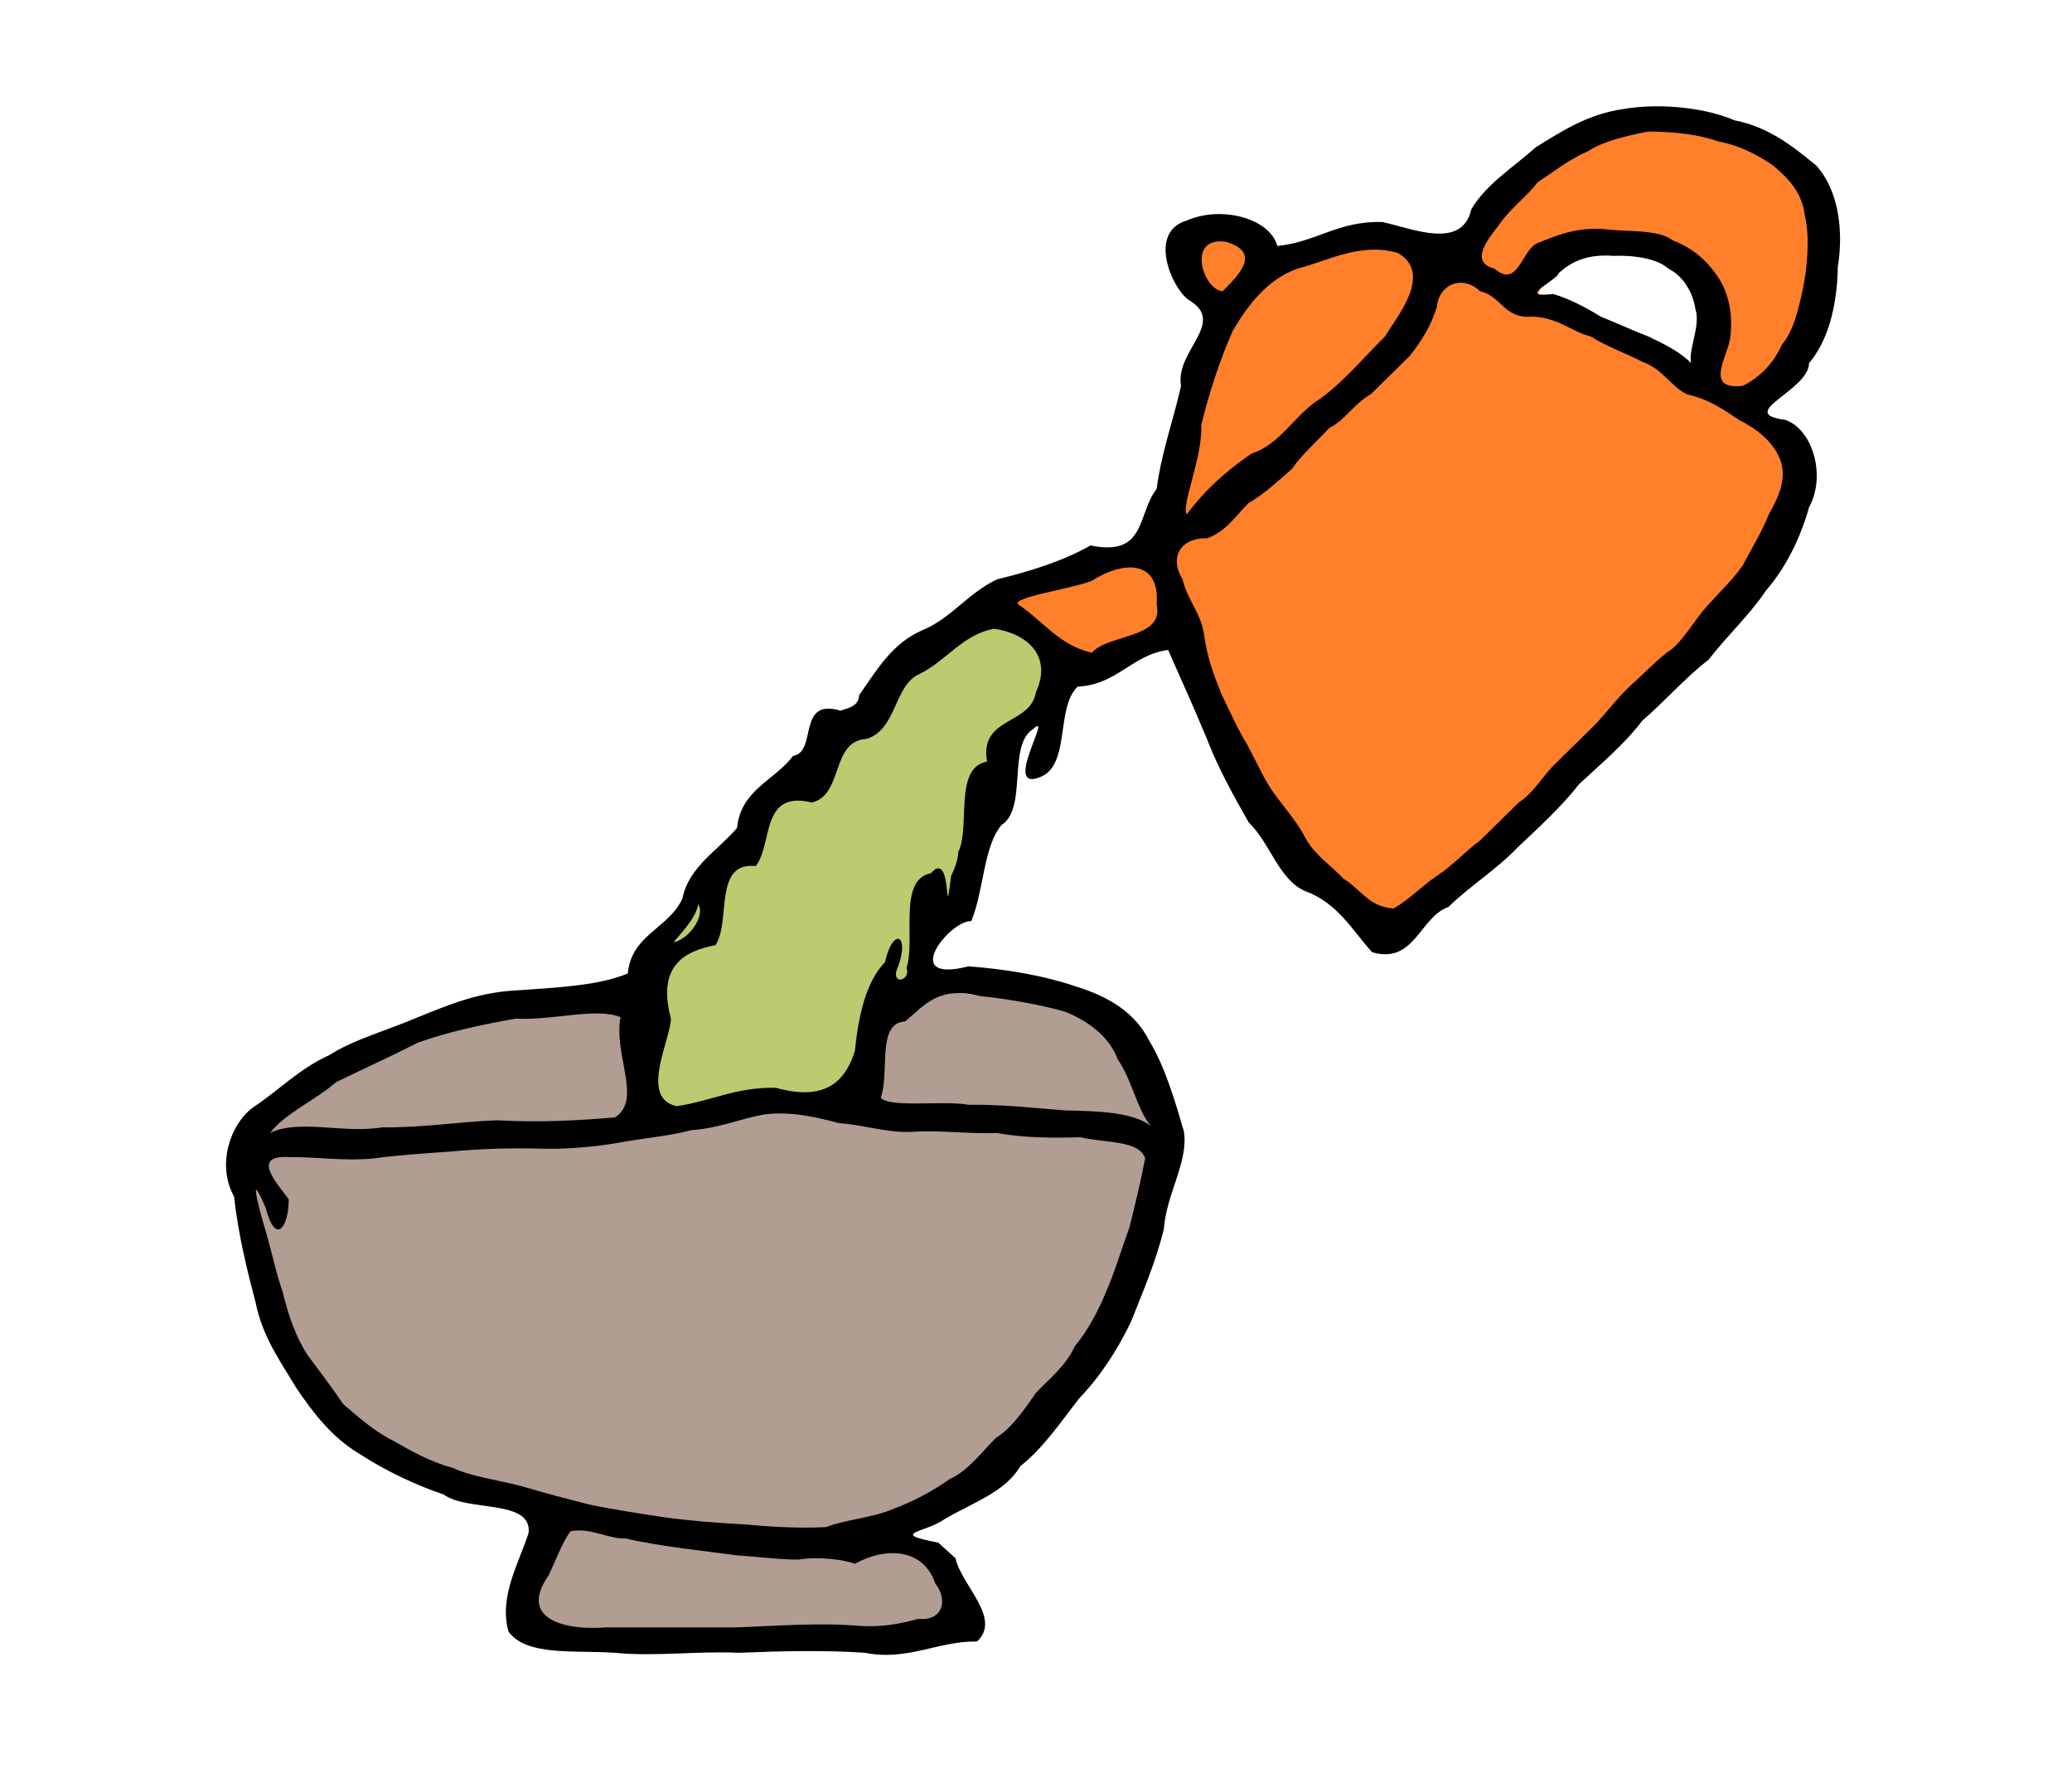
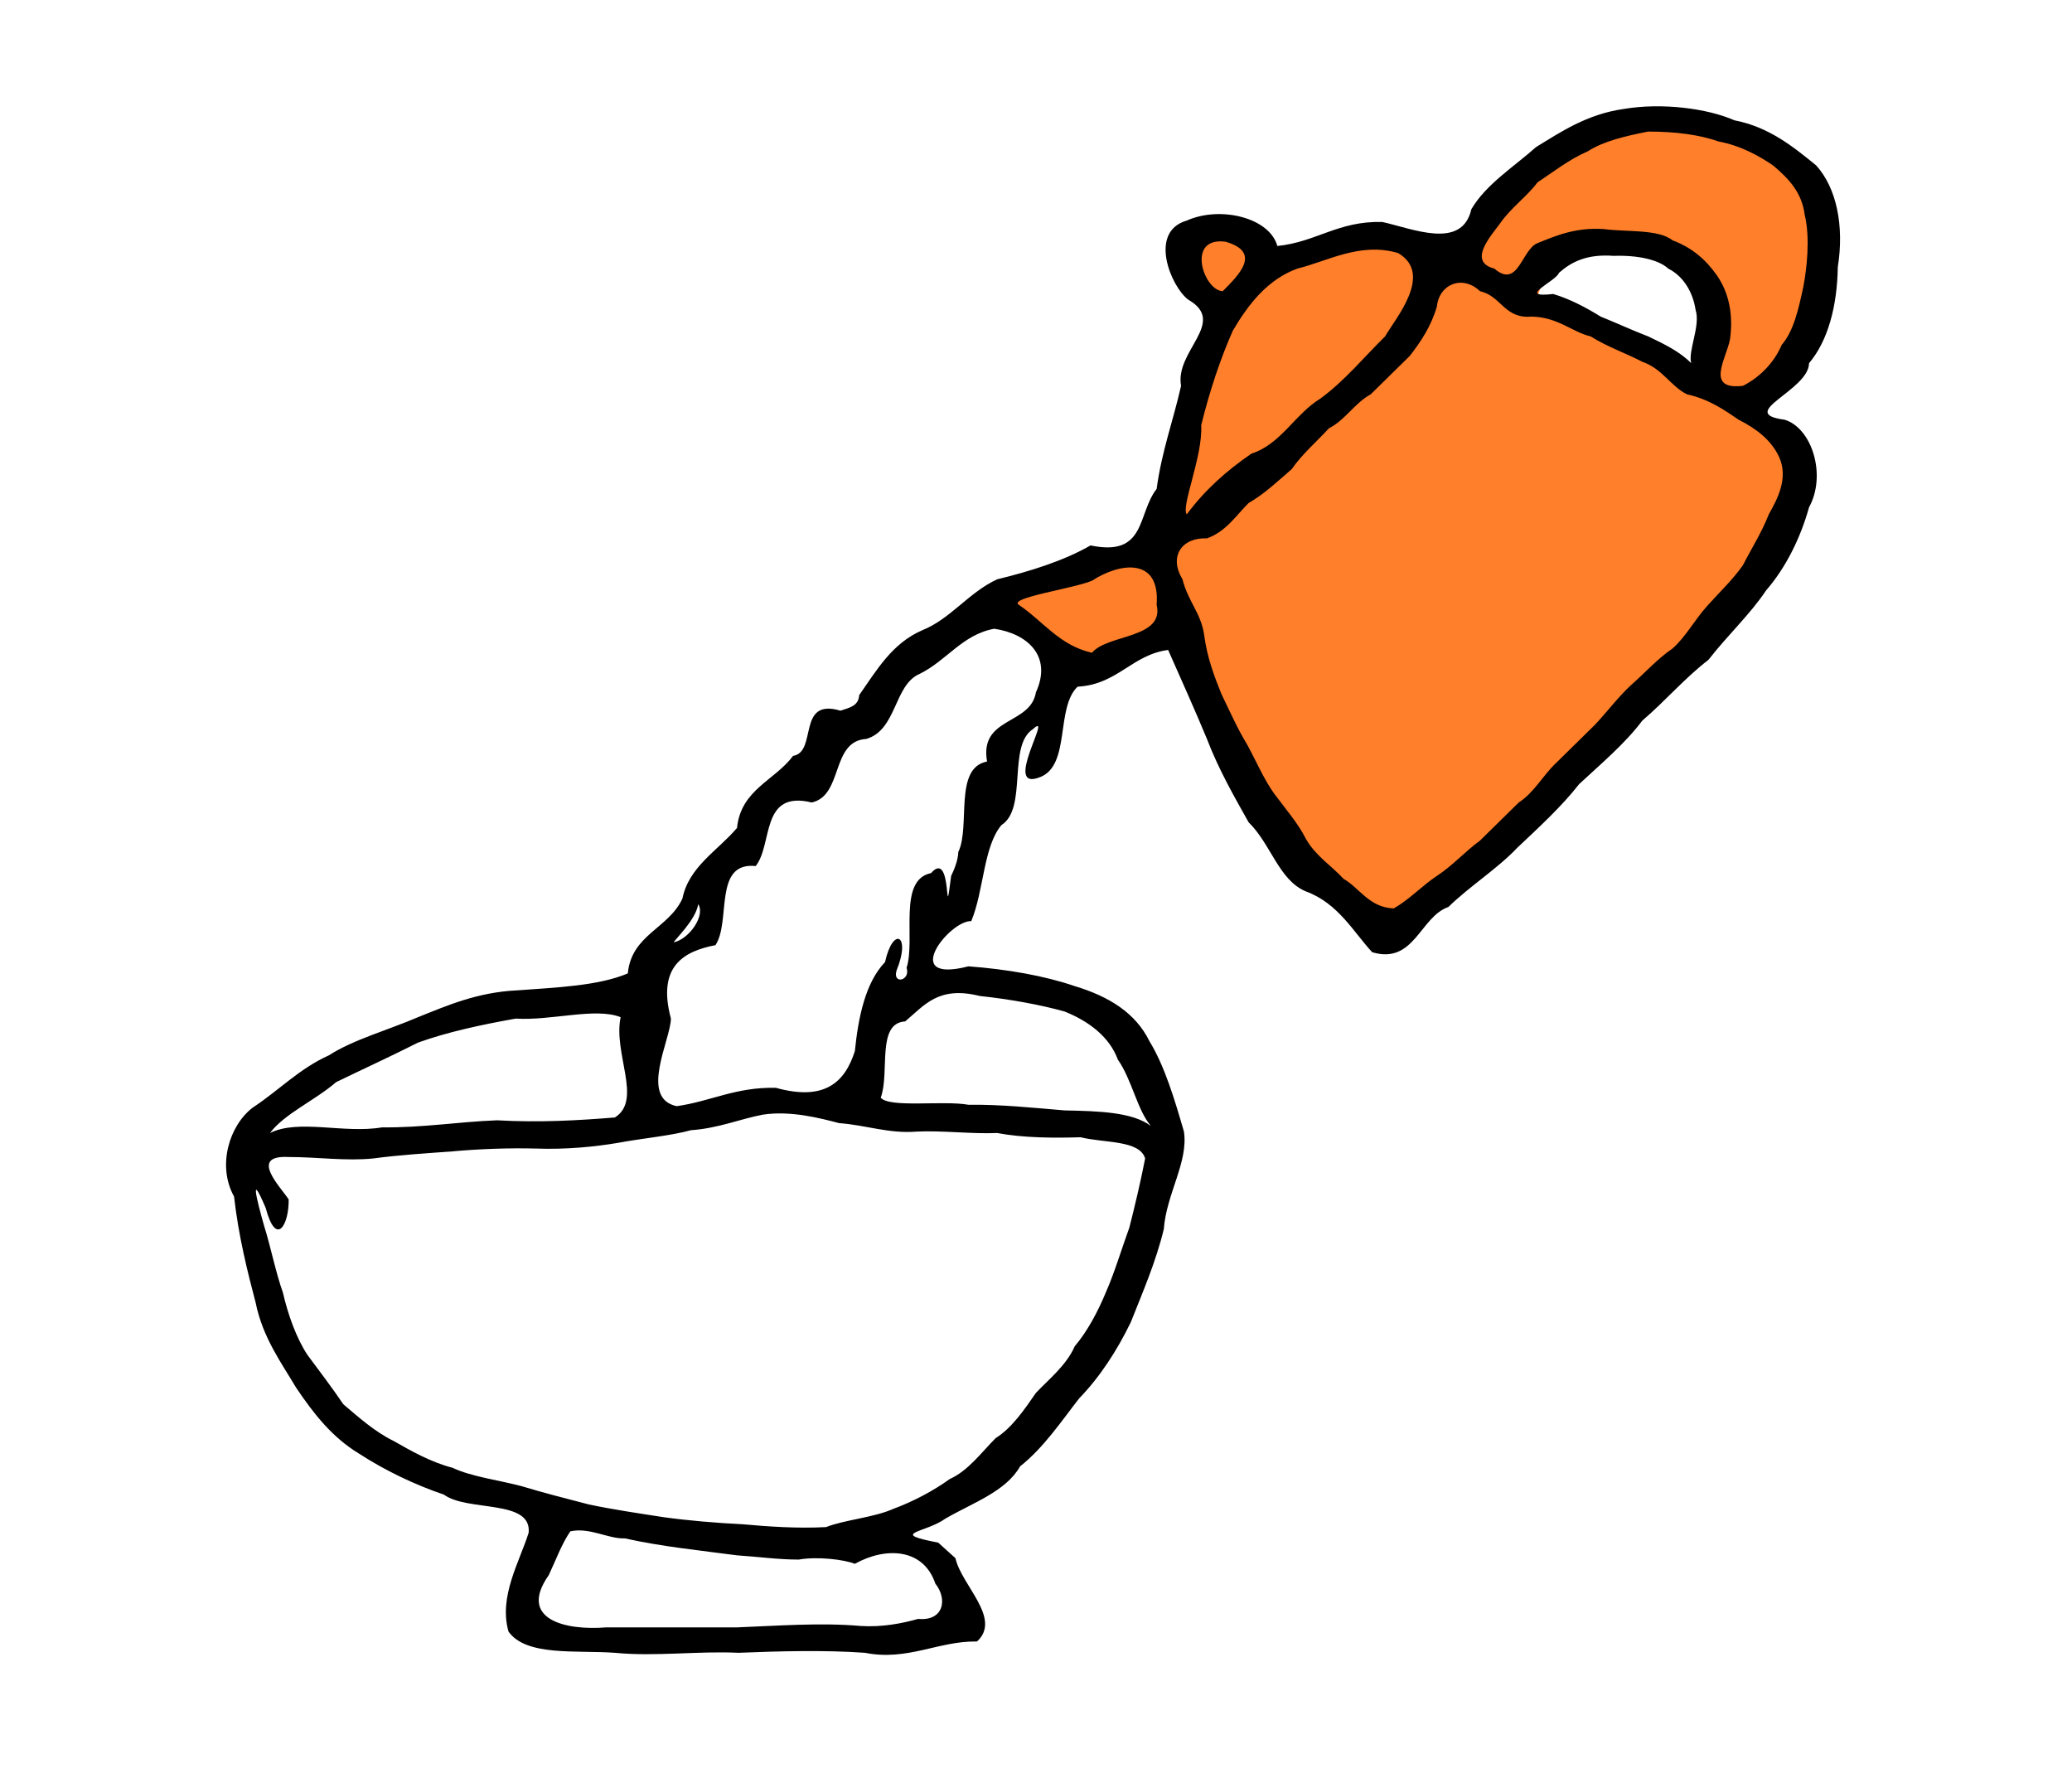
<svg xmlns="http://www.w3.org/2000/svg" xmlns:ns1="http://www.inkscape.org/namespaces/inkscape" xmlns:ns2="http://sodipodi.sourceforge.net/DTD/sodipodi-0.dtd" viewBox="0,0,1674,1440" width="1674" height="1440" version="1.1" id="svg5331" ns1:version="0.91 r13725" ns2:docname="doodle-pourtea.svg">
  <ns2:namedview pagecolor="#ffffff" bordercolor="#666666" borderopacity="1" objecttolerance="10" gridtolerance="10" guidetolerance="10" ns1:pageopacity="0" ns1:pageshadow="2" ns1:window-width="1916" ns1:window-height="1035" id="namedview5338" showgrid="false" ns1:zoom="0.38773332" ns1:cx="531.52555" ns1:cy="525.41606" ns1:window-x="4" ns1:window-y="1" ns1:window-maximized="1" ns1:current-layer="svg5331" />
  <defs id="defs5333" />
  <g id="g5891" transform="matrix(1.161,0,0,1.141,-23.362,-150.449)">
    <path id="path5882" d="m 1152.853,212.352 -87.688,49.004 -28.066,61.234 -15.779,-7.074 -10.316,-10.316 -30.949,-15.475 -51.582,23.213 -25.791,-5.158 -28.369,-23.213 -36.107,18.055 15.475,33.527 7.736,12.896 -30.949,162.482 -38.686,20.633 -64.477,12.895 -7.738,20.633 49.004,46.424 69.635,-38.686 69.635,154.744 77.373,64.479 147.008,-126.377 105.744,-116.059 38.686,-79.951 -2.578,-15.475 -15.475,-12.896 -27.164,-17.576 50.375,-46.9 10.316,-30.949 0,-82.531 -38.685,-36.107 -100.586,-15.475 z m -30.949,92.848 69.637,0 7.736,25.791 10.316,43.844 -6.473,32.365 -107.008,-58.154 -7.617,-3.416 10.197,-27.533 23.211,-12.896 z" style="fill:#ff7f2a;fill-rule:evenodd;stroke:none;stroke-width:1px;stroke-linecap:butt;stroke-linejoin:miter;stroke-opacity:1" ns1:connector-curvature="0" />
-     <path ns1:connector-curvature="0" id="path5887" d="m 794.36,846.809 -185.695,-20.633 -216.644,18.054 -113.48,25.791 -90.268,69.635 2.579,74.794 56.74,118.638 46.424,33.528 121.217,43.845 -30.949,38.686 -7.737,33.528 c 0,0 12.895,7.737 23.212,5.158 10.316,-2.579 224.381,2.579 224.381,2.579 l 69.635,0 -2.579,-33.528 -20.633,-25.791 -41.265,-7.737 56.74,-28.37 79.952,-82.531 30.949,-56.74 28.37,-100.585 0,-30.949 -15.475,-36.107 -15.475,-28.37 z" style="fill:#b19d91;fill-opacity:1;fill-rule:evenodd;stroke:none;stroke-width:1px;stroke-linecap:butt;stroke-linejoin:miter;stroke-opacity:1" />
-     <path ns1:connector-curvature="0" id="path5889" d="m 709.25,560.53 -74.794,56.74 -51.582,56.74 -38.686,36.107 -10.316,23.212 -36.107,38.686 -36.107,67.056 10.316,85.11 49.003,-7.737 23.212,-5.158 74.794,-2.579 c 0,0 2.579,-61.898 12.895,-64.477 10.316,-2.579 33.528,-20.633 33.528,-20.633 l -10.316,-41.265 36.107,-7.737 18.054,-82.531 15.475,-38.686 28.37,-18.054 7.737,-46.424 -20.633,-18.054 z" style="fill:#bacb70;fill-opacity:1;fill-rule:evenodd;stroke:none;stroke-width:1px;stroke-linecap:butt;stroke-linejoin:miter;stroke-opacity:1" />
    <g id="layer0">
      <path id="path5336" d="m 374,1287 c 12.4,17.7 47.2,13 74,15 27.8,2.8 58.4,-1.4 86,0 27.8,-1.2 61.3,-2 88,0 29.9,6 51.1,-8.5 78,-8 17.5,-16.3 -10.9,-39.8 -15,-59 l -12,-11 c -35.3,-6.9 -8.7,-6.8 5,-17 19,-11.2 42.1,-19.2 52,-37 16.5,-13.3 28.8,-32.1 41,-48 14.6,-15.4 26.3,-33.7 36,-54 8.3,-21.3 17.6,-43.1 23,-66 1.8,-25 17.2,-47.5 14,-69 -6.3,-22.1 -13.3,-46.2 -24,-64 -9.6,-19.9 -27.9,-31.6 -52,-39 -20.9,-7.3 -47.2,-12 -74,-14 -48.5,12.7 -12.9,-32.8 2,-32 8.8,-21.4 8.4,-52.8 21,-68 18.4,-11.9 4,-56.3 22,-68 14.7,-13.8 -22.2,45.2 5,34 21.2,-8.5 10.6,-49.1 26,-64 27.8,-1.5 37.8,-22.6 63,-26 9.3,21.5 18.6,42.3 27,63 8.3,22.1 19.6,41.9 29,59 15.6,15.5 21.1,41.2 40,49 22.4,8.4 33.1,28.9 46,43 29.3,8.9 33.3,-25.1 53,-32 15.1,-15 34.2,-27.1 48,-42 14.7,-14.1 30.8,-29.1 43,-45 15.2,-14.4 32,-28.7 44,-45 15.9,-13.8 29.6,-30.2 46,-43 13.1,-17.2 29.1,-32.3 40,-49 13.8,-16.2 24,-37.1 30,-59 12.3,-22.7 2.1,-56.1 -17,-62 -34.4,-4.6 16.8,-20.6 17,-40 13.3,-16 19.6,-40.8 20,-68 4.6,-29.4 -0.9,-56.1 -15,-72 -15.7,-13 -32.6,-27.2 -57,-32 -18.7,-8.4 -50.4,-12.6 -77,-8 -25.7,3.7 -44.1,16.5 -61,27 -15.8,14.3 -34.9,26.4 -45,44 -6.5,29.1 -41.1,13.6 -62,9 -30.8,-0.8 -45.8,14.2 -73,17 -5.4,-20.1 -39.7,-28.6 -63,-18 -27,7.9 -11,46.9 1,56 27.5,16.1 -9.5,36.2 -5,61 -5.4,24.5 -13.5,46.4 -17,73 -13.6,17.6 -7,48.3 -46,40 -18.6,10.9 -42.3,18.4 -65,24 -19.9,9.4 -32.4,28 -52,36 -21.2,9.3 -31.9,28.5 -44,46 -0.4,7.8 -7,8.9 -13,11 -30.7,-9.3 -15.8,29.2 -33,32 -12.7,17.4 -36.3,23.8 -39,51 -13.5,16.2 -33.5,27.4 -38,50 -9.6,21.3 -35.4,25.4 -38,53 -20.5,8.9 -50.6,10 -77,12 -27.8,1.3 -49.3,11 -69,19 -20.8,9.1 -45.1,15.9 -62,27 -20.6,9.4 -35,25 -53,37 -16.2,12.5 -25,41 -13,63 3.1,28 9.3,53 15,75 4.9,24.9 18.1,42.9 28,60 12.3,18.7 25.4,35.6 44,47 17.8,11.8 38.7,22 59,29 16.4,12.3 61.3,3.1 59,27 -6.3,20.5 -21,45.2 -14,70 z m 159,-3 -46,0 -45,0 c -28.5,2.4 -61.7,-5.7 -40,-37 5,-10.8 9,-22.1 15,-31 13.5,-3 26.5,5.5 38,5 24.9,5.7 52,8.5 78,12 15,1 28.4,3 43,3 12.7,-2.3 31.4,-0.1 39,3 21.3,-12.1 47.7,-11.2 56,14 8.7,11.1 5.8,26.7 -12,25 -11,3.2 -25.3,6 -40,5 -28,-2.5 -57.9,-0.1 -86,1 z m 62,-71 c -20.1,1.1 -40.6,-0.4 -58,-2 -18.5,-0.9 -38.8,-2.7 -55,-5 -17.2,-2.7 -36.3,-5.6 -52,-9 -15.3,-4 -32.8,-8.6 -47,-13 -15.5,-4.2 -35,-6.7 -48,-13 -15.2,-4 -29.1,-12.1 -41,-19 -13.1,-6.5 -24.6,-17 -35,-26 -7.6,-11.5 -17,-24 -25,-35 -7.6,-11.8 -13.4,-28.1 -17,-44 -4.9,-13.9 -8.5,-32.4 -13,-47 -5.2,-18.4 -10.4,-40.1 1,-13 7.4,28.4 16.3,11.7 16,-6 -6,-9.2 -27.8,-31.5 0,-30 20.6,0 39.6,3 59,1 17.2,-2.4 37.9,-3.7 55,-5 18.3,-1.7 39.5,-2.5 58,-2 21.2,0.8 41.2,-1.3 57,-4 16.6,-3.2 36.9,-5 51,-9 19,-1.3 34.3,-8 50,-11 19.2,-3 40,2.5 53,6 18.9,1.4 34.7,7.6 54,6 17.2,-0.9 38.9,1.8 56,1 18.1,3.5 40,3.6 58,3 16.8,4.2 41.1,1.9 45,15 -3.2,16.8 -7.4,34.7 -11,49 -5.4,15.1 -10.4,32.1 -16,45 -5.7,14.2 -13.3,28.6 -22,39 -5.8,13.5 -18,23.3 -27,33 -8,11.8 -16.8,24.9 -28,32 -10,10.2 -19.1,23.1 -32,29 -11.3,8.3 -25.6,16 -39,21 -13.7,6.3 -34.2,7.8 -47,13 z M 208,934 c 10.1,-13.7 31.4,-23.1 46,-36 18.8,-9.3 38.2,-18.3 57,-28 20.5,-7.5 43.7,-12.6 68,-17 24.8,1.6 55.6,-8.1 73,-1 -5.3,25.9 15.4,58.7 -4,71 -25.6,2.1 -52.3,3.7 -82,2 -27.5,1.1 -51.5,5.3 -80,5 -26.5,4.6 -58,-6.1 -78,4 z m 613,-5 c -13,-9.9 -36.4,-10.5 -60,-11 -21.6,-1.8 -44.3,-4.3 -67,-4 -17.4,-3.2 -54.9,2.4 -61,-5 6.5,-17.8 -3.2,-52.8 17,-54 13.7,-11.7 23.2,-25.3 52,-18 21.2,2.3 42.6,6.3 59,11 17.2,7 31.3,18.2 37,34 9.8,14.2 13.5,35.8 23,47 z M 491,915 c -26.2,-5.7 -4.2,-47 -4,-62 -9.8,-37.2 9.1,-47.7 31,-52 11,-16.9 -1.7,-59.1 28,-56 12.1,-15.5 3.1,-53.9 39,-45 22.1,-5 13.1,-43.5 38,-45 21.3,-6.4 19.1,-38.1 37,-46 18.9,-9.4 29.8,-27.9 52,-32 22.9,3.4 40.6,19.2 29,45 -3.8,23.4 -39.5,17.2 -34,49 -23.4,4.5 -11.4,45.9 -20,64 -0.2,6.3 -3.2,13.2 -5,17 -5.1,40.8 1.4,-19.9 -14,-2 -23.3,4.8 -10.6,47 -17,67 2.9,9.3 -9.9,12 -7,2 10.3,-25.6 -2.5,-31.6 -8,-6 -13.7,14.5 -18.6,39.1 -21,63 -6.9,22.1 -21,35.6 -55,26 -28.1,-0.6 -45.2,9.6 -69,13 z m -2,-116 c 0.7,-2.1 15.2,-15.6 17,-27 5.1,7.9 -6.1,24.6 -17,27 z m 501,-24 c -17.3,-0.7 -23.8,-14.6 -35,-21 -8,-9 -19.1,-15.9 -26,-28 -5.6,-11.4 -14,-21 -22,-32 -7.1,-9.9 -12.4,-22.6 -19,-35 -6.4,-10.6 -11.9,-23.1 -18,-36 -4.8,-12.2 -9.8,-25.2 -12,-42 -2.1,-14.9 -11.3,-23.7 -15,-39 -9.6,-16 -0.8,-29.7 17,-29 13.3,-4.8 20.1,-16 29,-25 11.4,-6.7 20.5,-15.7 30,-24 7.4,-10.8 17,-19.1 26,-29 11.3,-5.8 17.6,-17.6 29,-24 l 27,-27 c 7.9,-10.2 15,-21.2 19,-35 1.6,-16.2 18,-22.7 30,-11 15.1,3.5 16.8,19.7 36,18 18.4,0.4 28.2,11 41,14 11.5,7.4 24.8,12 36,18 14,4.9 19.6,17.2 31,23 15.4,3.5 25.9,11 36,18 12.4,6.4 22.5,14.3 28,26 7.1,15.4 -1.3,30.6 -7,41 -5.1,13.2 -12.1,24.2 -18,36 -7.5,10.8 -16.7,19.5 -25,29 -8.6,9.7 -14.7,21.6 -24,30 -10.8,7.5 -19.1,17.2 -29,26 -8.9,8.4 -16.5,18.8 -25,28 l -27,27 c -9.3,8.9 -15.3,21 -26,28 l -27,27 c -10.5,7.8 -18.8,17.5 -30,25 -10.3,6.9 -18.8,16.5 -30,23 z M 780,594 c -22.7,-5.2 -33.9,-22.3 -51,-34 -7,-5 37.9,-11.4 51,-17 19.6,-13 47.6,-16.7 45,17 5.6,24.1 -34.1,20.7 -45,34 z m 66,-98 c -4.3,-5.3 11.3,-41.4 10,-63 5.7,-23.8 13.4,-47.3 22,-67 10.7,-18.5 24.1,-36.3 45,-44 20.9,-5.2 43.6,-18.9 70,-11 25.1,14.9 -2.2,46.7 -9,59 -14.5,14.5 -28.4,31.7 -45,44 -17.7,11 -27.5,32.3 -48,39 -17.7,12.3 -32.9,26.3 -45,43 z m 387,-91 c -26.8,3.3 -11.3,-19.7 -9,-33 2.4,-17.5 -0.8,-32.9 -9,-45 -7.3,-10.7 -17.1,-19.8 -31,-25 -9.9,-8.1 -32.6,-5.8 -48,-8 -19.9,-1.2 -32.9,4.7 -46,10 -11,4.5 -13.4,32.7 -30,18 -19,-4.9 -2,-23.5 4,-32 7.4,-10.9 19.2,-19.5 26,-29 11.5,-7.7 21.8,-16.2 35,-22 11.3,-7.4 26.7,-10.9 42,-14 19.3,0 35.9,2.3 49,7 16.1,3.1 28.9,10.7 38,17 10.8,9.3 20,19 22,35 3.9,16.3 1.4,38.5 -1,51 -3.3,15.7 -6.7,31.2 -15,41 -5.6,13.3 -16,23.4 -27,29 z m -36,-16 c -7.7,-8 -18.5,-13.5 -30,-19 -10.8,-4.2 -22.9,-9.9 -33,-14 -9.5,-6 -21.1,-12.4 -33,-16 -26.3,3 1.9,-8.9 4,-15 8.8,-7.9 19.6,-13.4 38,-12 17,-0.6 31.5,2.8 38,9 11.2,5.7 17.3,17.6 19,29 3.7,11.5 -5.4,29.2 -3,38 z M 871,338 c -13.3,-0.4 -25.9,-38.8 2,-35 25.6,7.5 8.9,23.8 -2,35 z" ns1:connector-curvature="0" style="fill:#000000" />
    </g>
  </g>
</svg>